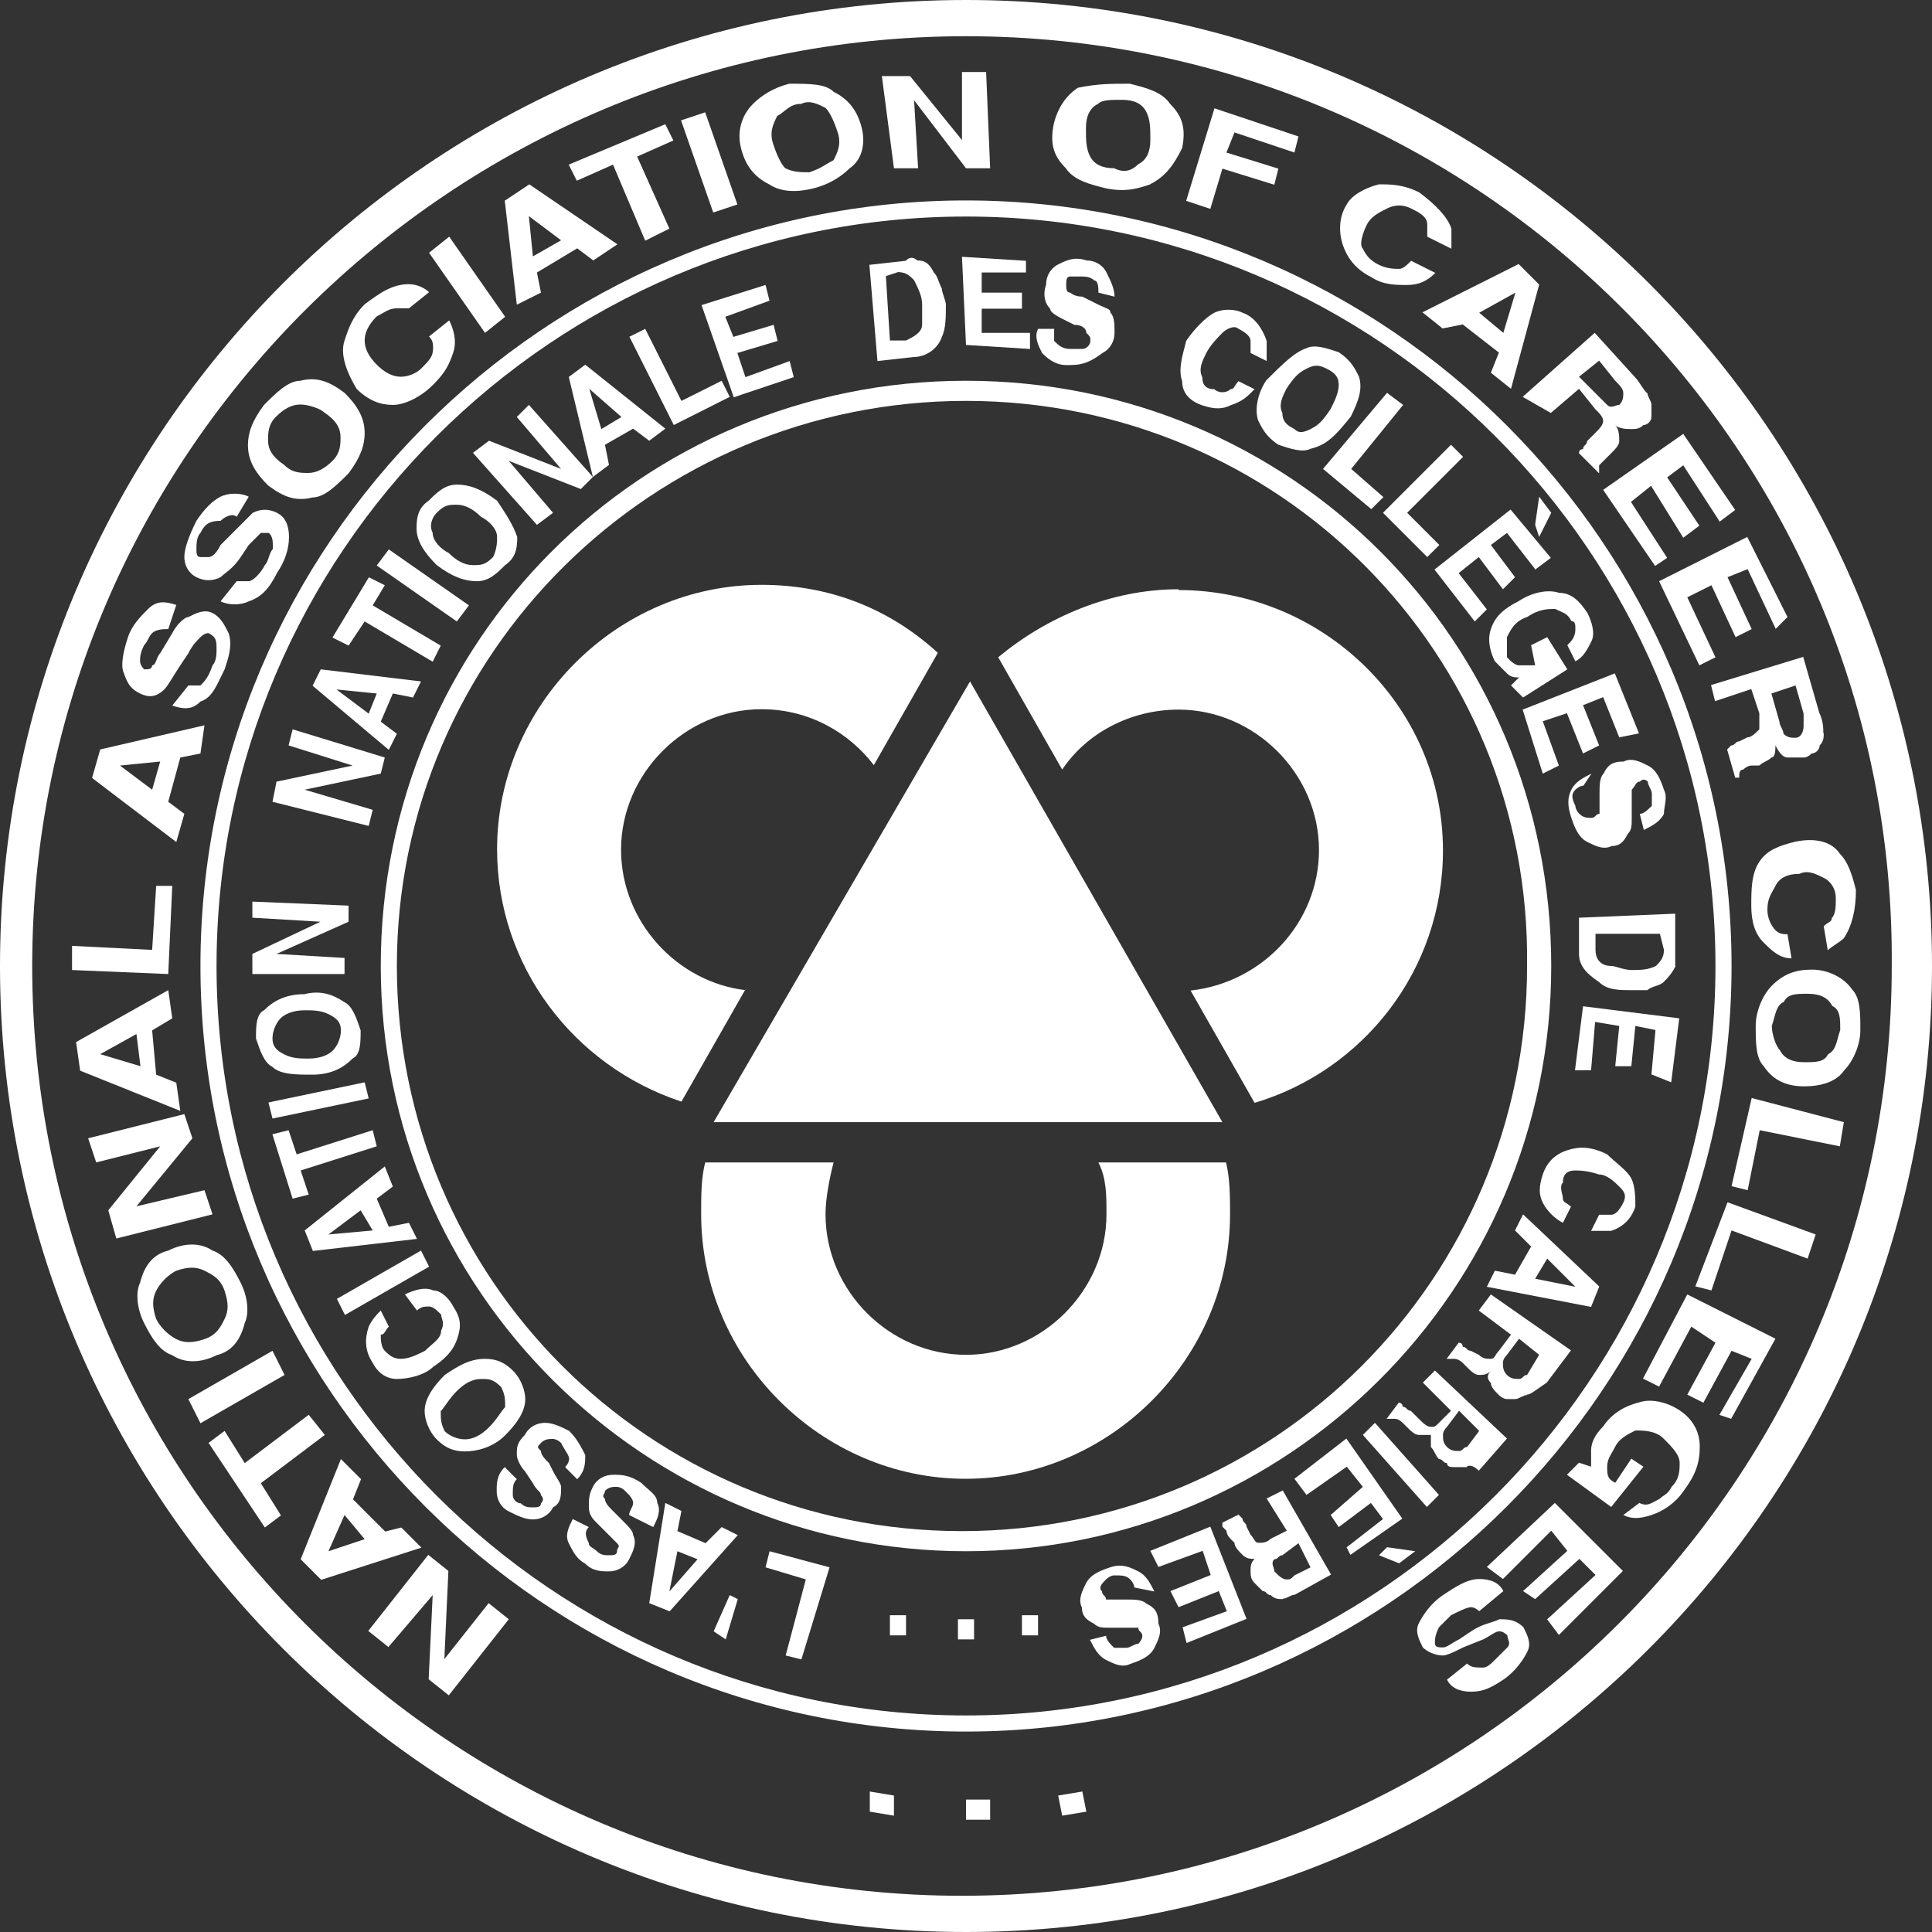
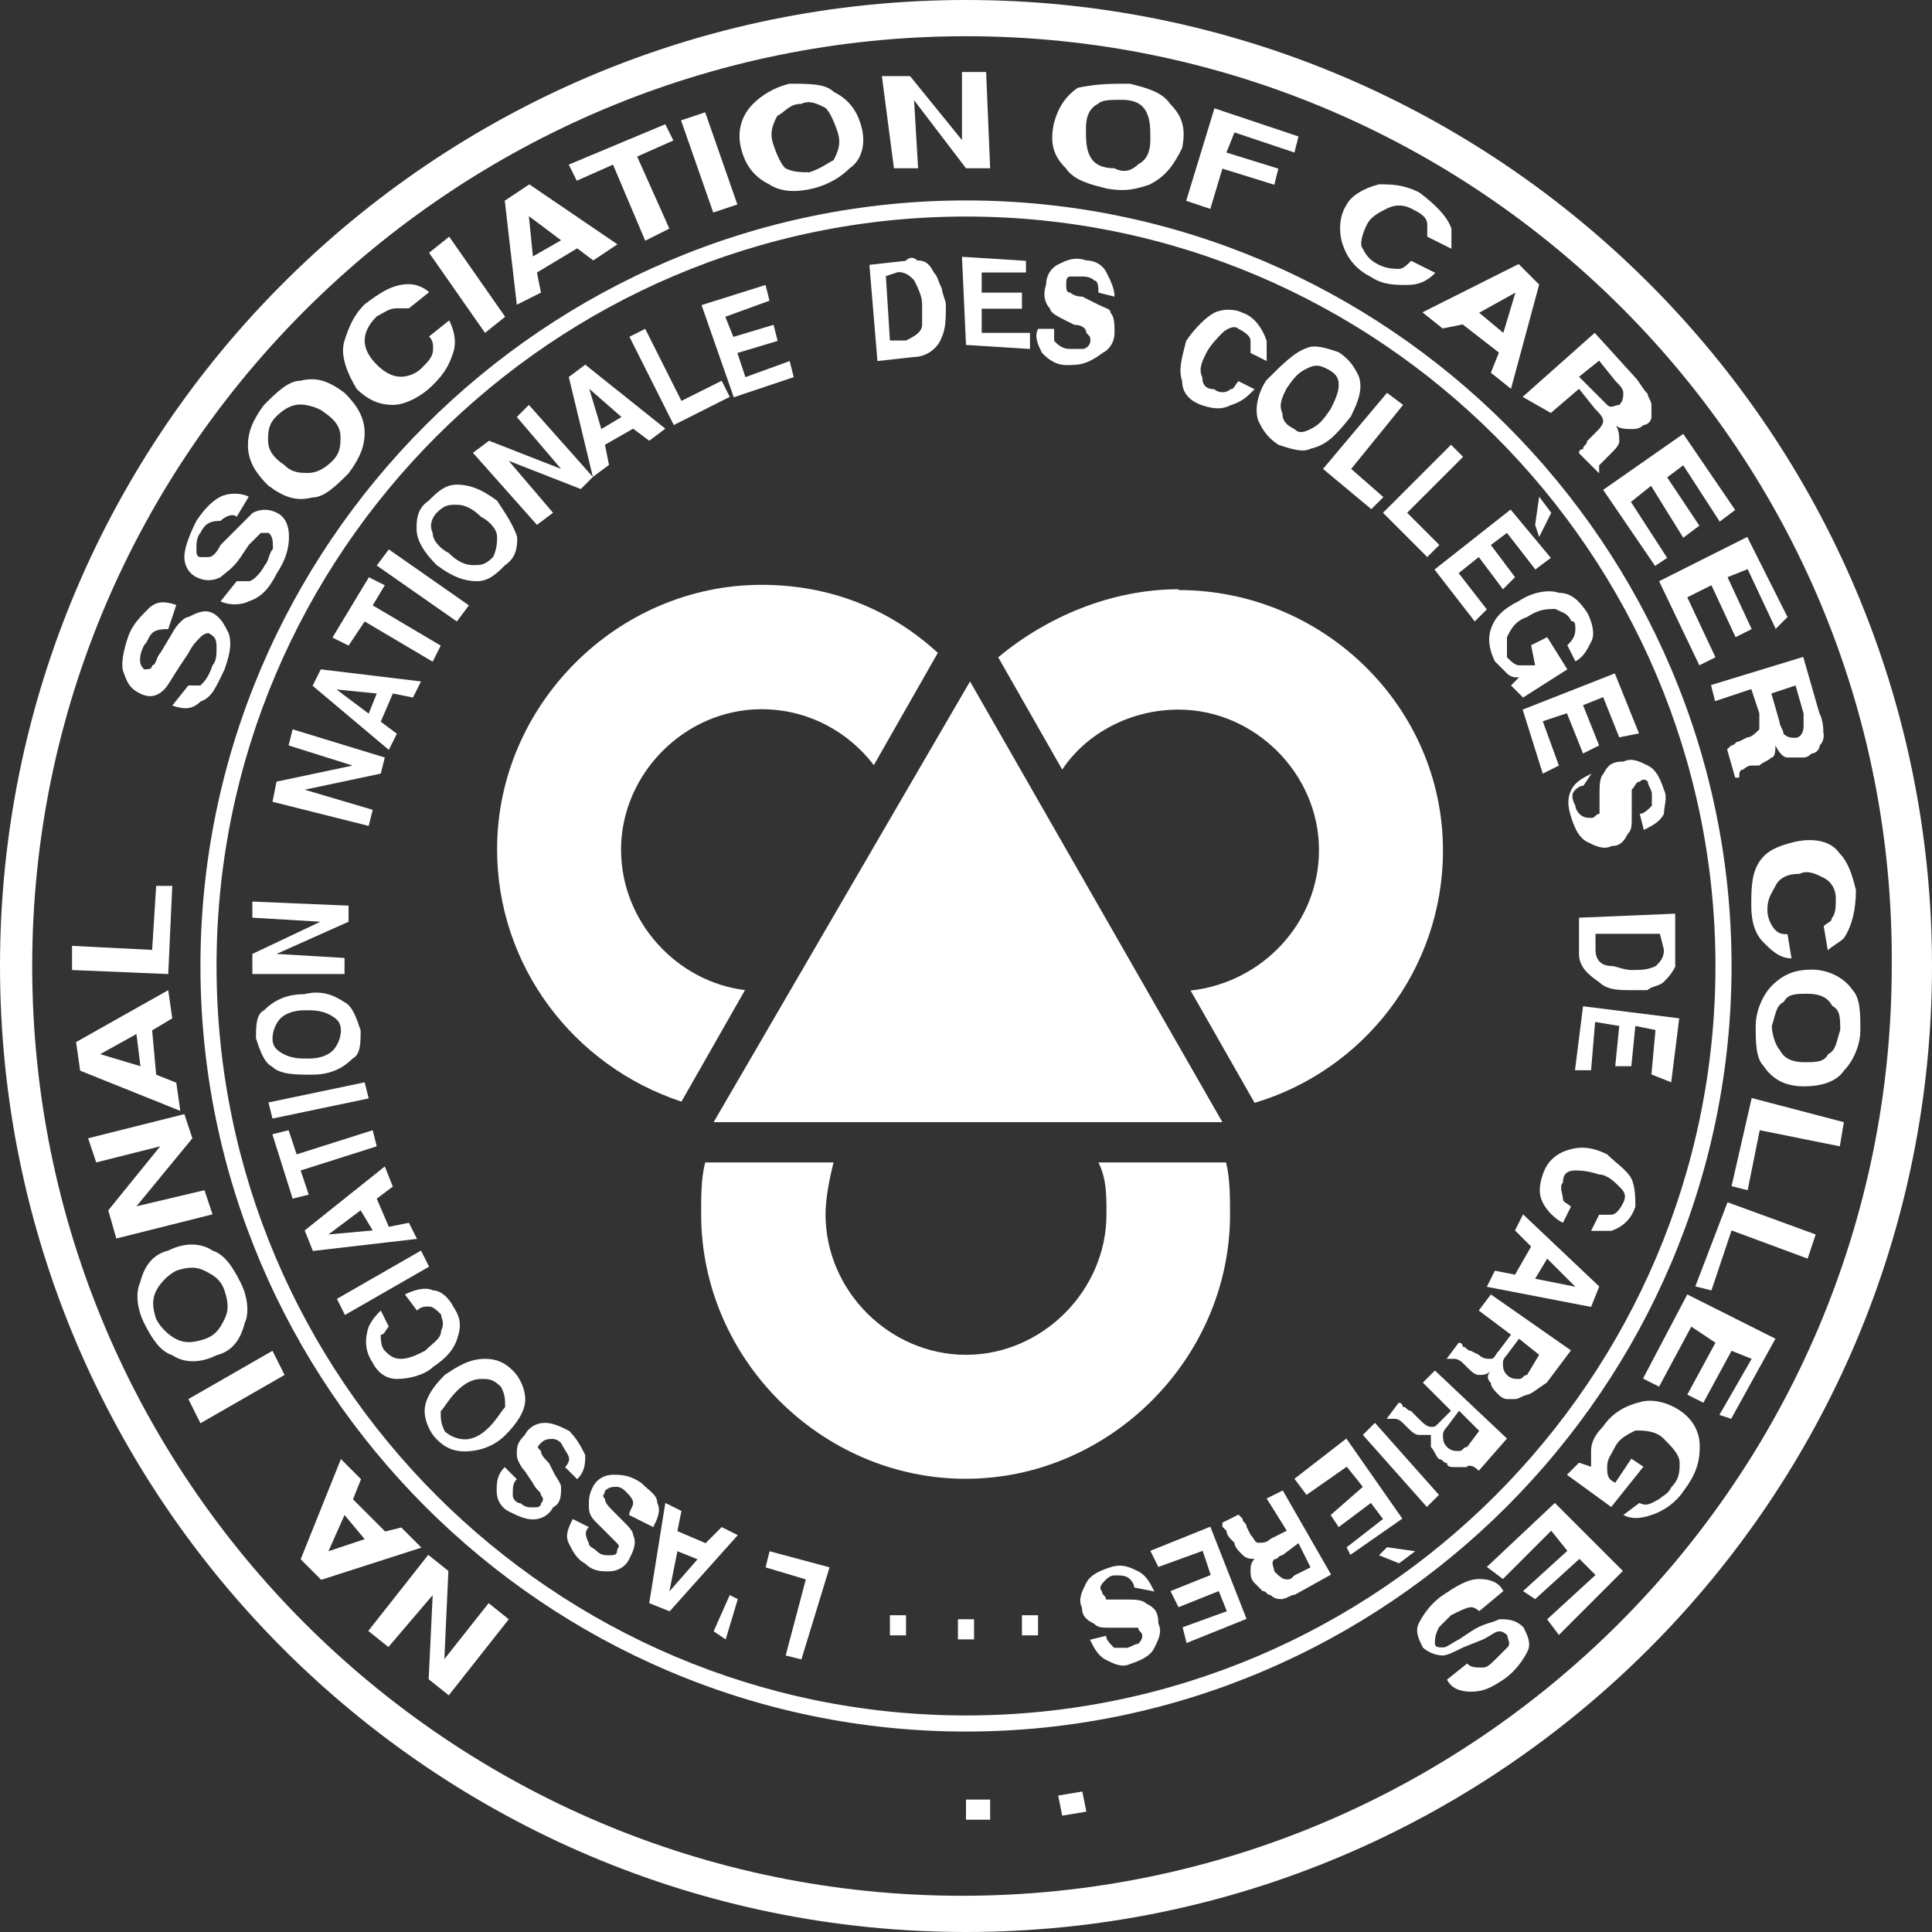
<svg xmlns="http://www.w3.org/2000/svg" id="Layer_1" viewBox="0 0 48 48">
  <rect x="0" y="0" width="48" height="48" fill="#333333" stroke="none" />
  <defs>
    <style>
      .cls-1 {
        fill: #fff;
      }
    </style>
  </defs>
  <path class="cls-1" d="M18.52,24.6c-1.69-.2-3.09-1.69-3.09-3.49,0-1.89,1.59-3.49,3.49-3.49,1.2,0,2.19.6,2.79,1.39l1.59-2.79c-1.2-1.1-2.69-1.69-4.38-1.69-3.59,0-6.57,2.99-6.57,6.57,0,2.89,1.89,5.38,4.58,6.27l1.59-2.79Z" />
  <polygon class="cls-1" points="17.73 27.88 30.37 27.88 24.1 16.93 17.73 27.88" />
  <g>
    <path class="cls-1" d="M11.15,42.12l-.5-.4.1-2.09-1.1,1.29-.5-.4,1.49-1.89.5.4-.1,2.19,1.1-1.39.5.4-1.49,1.89Z" />
    <path class="cls-1" d="M7.97,39.24l-.5-.5,1-2.49.5.5-.2.5.8.8.4-.1.5.5-2.49.8ZM9.06,38.24l-.5-.6-.4.9.9-.3Z" />
-     <path class="cls-1" d="M5.18,35.85l.4-.3.5.8,1.59-1.2.4.5-1.59,1.2.5.8-.4.3-1.39-2.09Z" />
    <path class="cls-1" d="M6.77,33.56l.3.6-2.09,1.2-.3-.6,2.09-1.2Z" />
    <path class="cls-1" d="M5.28,31.07c.3.1.5.4.7.8s.2.8.1,1c-.1.4-.3.7-.7.8-.4.2-.8.2-1.1,0-.3-.1-.5-.4-.7-.8-.2-.4-.2-.8-.1-1,.1-.4.3-.7.7-.8.4-.2.8-.2,1.1,0ZM5.08,31.57c-.2-.1-.4-.1-.7,0-.2.1-.4.3-.5.5-.1.2-.1.4,0,.7.1.2.3.4.5.5s.4.1.7,0c.3-.1.4-.3.5-.5s.1-.4,0-.7-.3-.4-.5-.5Z" />
    <path class="cls-1" d="M2.89,30.77l-.2-.7,1.29-1.59-1.59.4-.2-.6,2.39-.6.2.6-1.39,1.69,1.69-.4.2.6-2.39.6Z" />
    <path class="cls-1" d="M1.99,26.59l-.1-.7,2.29-1.29.1.7-.5.3.1,1.1.5.2.1.7-2.49-1ZM3.49,26.49l-.1-.8-.9.5,1,.3Z" />
    <path class="cls-1" d="M1.79,24.1v-.6l1.99.1.1-1.59h.4l-.1,2.19-2.39-.1Z" />
-     <path class="cls-1" d="M2.29,19.32l.2-.7,2.59-.6-.1.7-.5.1-.3,1.1.4.3-.2.7-2.09-1.59ZM3.78,19.62l.2-.7-1,.1.8.6Z" />
    <path class="cls-1" d="M4.68,17.03h.3c.1-.1.2-.2.3-.5.1-.1.1-.3.1-.4,0-.2,0-.3-.2-.4q-.1,0-.2.1c-.1.1-.2.2-.3.4l-.2.3c-.2.3-.3.5-.4.6-.2.2-.4.2-.6.1-.2-.1-.3-.2-.4-.5-.1-.2,0-.6.1-.9.1-.3.3-.5.5-.7s.4-.2.7-.1l-.2.6c-.1,0-.3,0-.4.1-.1.1-.1.2-.2.3-.1.2-.1.3-.1.4s.1.2.1.2c.1,0,.2,0,.2-.1.1,0,.1-.2.2-.3l.3-.5c.1-.2.3-.4.4-.4.2-.1.4-.2.6-.1.2.1.3.3.4.5.1.3,0,.6-.1.9-.2.4-.3.7-.6.8-.2.2-.4.2-.7.1l.4-.5Z" />
    <path class="cls-1" d="M5.88,14.44h.3c.1,0,.3-.2.4-.4.1-.1.1-.3.2-.4,0-.2,0-.3-.1-.4h-.2c-.1.1-.2.2-.3.3l-.2.3c-.2.3-.4.4-.5.5-.2.1-.4.1-.6,0s-.3-.3-.3-.5.1-.5.3-.9c.2-.3.4-.5.6-.6s.5-.1.7,0l-.3.5c-.1-.1-.3,0-.4.1-.3,0-.4.1-.5.3-.1.1-.1.3-.1.4s0,.2.1.2h.2c.1,0,.2-.1.3-.3l.4-.4c.2-.2.3-.3.4-.4.2-.1.4-.1.6,0s.3.3.3.6-.1.6-.3.9c-.2.4-.4.6-.7.7-.2.1-.5.1-.7,0l.4-.5Z" />
    <path class="cls-1" d="M9.06,10.76c0,.3-.1.6-.4,1-.3.3-.6.6-.9.6-.4.1-.7,0-1.1-.3-.3-.3-.5-.6-.5-1,0-.3.1-.6.4-1,.3-.3.6-.6.9-.6.4-.1.7,0,1.1.3.3.3.5.6.5,1ZM8.46,10.85c0-.2-.1-.4-.4-.6-.1-.1-.4-.2-.6-.2s-.4.1-.6.3-.2.4-.2.6.1.4.4.6c.2.2.4.2.6.2s.4-.1.6-.3c.2-.2.2-.4.2-.6Z" />
    <path class="cls-1" d="M8.56,8.46c.1-.3.2-.6.5-.9.4-.3.7-.5,1.1-.5.2,0,.4.1.5.2l-.5.4h-.3c-.2,0-.3.1-.5.2-.2.2-.3.4-.3.6s.1.4.3.6c.2.2.4.3.6.3s.4-.1.5-.2c.2-.2.3-.3.3-.5,0-.1,0-.2-.1-.3l.5-.4c.1.2.2.5.1.8-.1.3-.2.5-.5.8s-.7.5-1,.5-.6-.1-.9-.4c-.3-.5-.4-.9-.3-1.2Z" />
    <path class="cls-1" d="M12.55,7.87l-.5.4-1.39-1.99.5-.4,1.39,1.99Z" />
    <path class="cls-1" d="M12.55,4.98l.6-.4,2.19,1.49-.6.4-.4-.3-1,.6.1.5-.6.3-.3-2.59ZM13.24,6.37l.7-.4-.8-.6.1,1Z" />
    <path class="cls-1" d="M16.53,3.09l.2.4-.9.4.8,1.79-.6.3-.8-1.89-.9.4-.2-.4,2.39-1Z" />
    <path class="cls-1" d="M18.32,5.08l-.6.2-.8-2.29.6-.2.8,2.29Z" />
    <path class="cls-1" d="M21.11,4.18c-.2.2-.5.4-.9.5s-.8.1-1.1-.1c-.4-.2-.6-.5-.7-.9s0-.8.3-1.1c.2-.2.5-.4.9-.5.5,0,.9,0,1.1.2.4.2.6.5.7.9.1.4,0,.8-.3,1ZM20.71,3.98c.1-.2.2-.4.1-.7s-.2-.5-.3-.6c-.2-.1-.4-.2-.6-.1-.3,0-.4.2-.6.3-.1.2-.2.4-.1.7s.2.5.3.6c.2.1.4.1.6.1.3-.1.4-.2.6-.3Z" />
    <path class="cls-1" d="M21.91,1.89h.7l1.29,1.59v-1.69h.6l.1,2.39h-.6l-1.29-1.69.1,1.69h-.6l-.3-2.29Z" />
    <path class="cls-1" d="M28.58,4.58c-.3.1-.6.2-1.1.1-.4-.1-.8-.2-1-.5-.3-.3-.4-.6-.3-1.1.1-.4.3-.7.6-.9.5-.1.8-.1,1.29-.1.4.1.8.2,1,.5.3.3.4.6.3,1.1-.2.4-.4.7-.8.9ZM28.28,4.08c.2-.1.3-.3.3-.6s0-.5-.1-.7-.3-.3-.6-.3-.5,0-.6.1c-.2.1-.3.3-.3.6s0,.5.1.7.3.3.6.3c.2.1.4.1.6-.1Z" />
-     <path class="cls-1" d="M30.17,2.69l2.09.7-.1.4-1.49-.5-.2.5,1.29.4-.1.4-1.29-.4-.3,1-.6-.2.7-2.29Z" />
+     <path class="cls-1" d="M30.17,2.69l2.09.7-.1.4-1.49-.5-.2.5,1.29.4-.1.4-1.29-.4-.3,1-.6-.2.7-2.29" />
    <path class="cls-1" d="M34.26,4.58c.3,0,.6,0,1,.2.4.3.7.6.8.9v.5l-.6-.3v-.3c0-.2-.2-.3-.4-.4-.2-.1-.4-.1-.6,0s-.4.2-.5.4c-.1.2-.2.5-.1.6.1.2.2.3.4.4s.4.1.5.1.2-.1.3-.2l.6.3c-.2.2-.4.3-.7.3s-.6,0-.9-.2c-.4-.2-.6-.5-.7-.8-.1-.3-.1-.7.1-1,.1-.2.4-.4.8-.5Z" />
    <path class="cls-1" d="M37.74,6.57l.5.5-.7,2.59-.5-.4.2-.5-.9-.7-.5.1-.5-.4,2.39-1.2ZM36.75,7.77l.6.5.3-1-.9.5Z" />
    <path class="cls-1" d="M40.93,9.76c0,.1.1.2.1.3v.3c0,.1-.1.2-.2.2-.1.1-.2.1-.3.1s-.3,0-.4-.1c.1.1.1.3.1.4s-.1.2-.2.3l-.1.1q-.1.1-.2.2v.2h0l-.5-.5q0-.1.1-.1c0-.1.1-.1.1-.2l.2-.2c.1-.1.2-.2.2-.3s-.1-.2-.2-.3l-.4-.5-.7.6-.7-.4,1.79-1.59,1,1.1c.1.1.2.3.3.4ZM39.73,8.96l-.5.4.5.5c.1.1.2.2.2.2.1.1.2,0,.3,0,.1-.1.1-.2.1-.3s-.1-.2-.2-.3l-.4-.5Z" />
    <path class="cls-1" d="M42.72,12.95l-.9-1.39-.4.3.8,1.2-.4.3-.8-1.29-.5.4.9,1.39-.3.2-1.29-1.89,1.99-1.39,1.29,1.89-.4.3Z" />
    <path class="cls-1" d="M44.12,15.63l-.7-1.49-.5.2.6,1.29-.4.2-.6-1.29-.6.3.7,1.49-.4.2-1-2.09,2.19-1.1,1,1.99-.3.3Z" />
    <path class="cls-1" d="M45.31,18.22c0,.1,0,.2-.1.3,0,.1-.1.2-.2.2q-.1.1-.2.1h-.4c-.1,0-.2-.1-.3-.3,0,.1,0,.3-.1.3-.1.1-.2.1-.3.2h-.2c-.1,0-.2.1-.2.1-.1,0-.1.1-.1.2h-.1l-.2-.7.1-.1c.1,0,.1-.1.2-.1l.2-.1c.1,0,.2-.1.3-.2v-.4l-.2-.6-.9.3-.1-.4,2.29-.7.4,1.39c.1.2.1.4.1.5ZM44.61,17.03l-.6.2.2.7c0,.1.1.2.1.3.1.1.2.1.3.1s.2-.1.2-.3v-.3l-.2-.7Z" />
    <path class="cls-1" d="M45.71,21.21c.2.2.3.5.4.9,0,.5-.1.9-.3,1.2-.1.1-.3.2-.4.3l-.1-.6c.1-.1.2-.1.2-.2.1-.1.1-.3.1-.5s-.1-.4-.3-.5-.4-.2-.6-.1c-.3,0-.5.1-.6.3-.1.2-.2.3-.2.6,0,.2.1.4.2.5.1.1.2.1.3.1l.1.6c-.3,0-.5-.2-.7-.4-.2-.2-.3-.5-.3-.9s0-.8.2-1.1c.2-.3.5-.4.9-.5.5-.1.9,0,1.1.3Z" />
    <path class="cls-1" d="M43.82,26.49c-.2-.2-.2-.6-.2-1s.2-.8.4-1c.3-.3.6-.4,1-.4s.8.2,1,.5c.2.2.2.6.2,1s-.2.8-.4,1c-.2.3-.6.4-1,.4-.5,0-.8-.2-1-.5ZM44.22,26.09c.1.2.3.3.6.3s.5,0,.6-.2c.2-.1.2-.3.3-.6,0-.3,0-.5-.2-.6-.1-.2-.3-.3-.6-.3s-.5,0-.6.2c-.2.1-.2.3-.3.6,0,.2.1.5.2.6Z" />
    <path class="cls-1" d="M45.81,27.88l-.1.6-1.99-.4-.3,1.49-.4-.1.5-2.19,2.29.6Z" />
    <path class="cls-1" d="M45.11,30.67l-.2.6-1.89-.7-.5,1.49-.4-.1.8-2.09,2.19.8Z" />
    <path class="cls-1" d="M42.72,35.15l.8-1.39-.5-.2-.7,1.29-.4-.2.7-1.29-.6-.4-.8,1.49-.4-.2,1.1-2.09,2.19,1.1-1.1,1.99-.3-.1Z" />
    <path class="cls-1" d="M40.73,37.34c.2.1.3,0,.5-.1.1-.1.2-.1.3-.3.2-.2.2-.4.2-.6s-.2-.4-.4-.6c-.2-.2-.5-.2-.7-.2-.2.1-.4.2-.5.4s-.2.3-.2.5,0,.3.2.4l.4-.6.3.2-.8,1-1.1-.8.3-.3.3.1v-.4c0-.2.1-.4.3-.6.2-.3.5-.5.9-.6.3-.1.7,0,1,.2s.5.5.5.9-.1.7-.4,1.1c-.2.3-.5.5-.8.6s-.5.1-.7,0l.4-.3Z" />
    <path class="cls-1" d="M38.44,40.23l1.2-1.1-.4-.4-1.1,1-.3-.2,1.1-1-.4-.5-1.2,1.2-.4-.3,1.69-1.59,1.69,1.69-1.59,1.59-.3-.4Z" />
    <path class="cls-1" d="M36.75,40.03c-.1-.1-.2-.1-.2-.1-.1,0-.3.1-.5.2l-.3.3c-.1.2-.1.3-.1.4s.1.1.2.1.2-.1.4-.2l.3-.2c.3-.2.5-.2.7-.3.2,0,.4,0,.6.2.1.2.2.4.1.6-.1.2-.3.5-.6.7s-.5.3-.8.3-.5-.1-.6-.3l.5-.4c.1.1.2.1.4.1.1,0,.2-.1.3-.2l.3-.3c.1-.1,0-.2,0-.3q-.1-.1-.2-.1c-.1,0-.2.1-.4.2l-.5.2c-.2.1-.4.2-.5.2-.2,0-.4-.1-.5-.2-.1-.2-.2-.4-.1-.6.1-.2.3-.5.6-.7s.6-.4.9-.4.5.1.6.3l-.6.5Z" />
    <path class="cls-1" d="M26.99,45.01l-.6.1-.1-.5.6-.1.1.5Z" />
    <path class="cls-1" d="M24.6,45.21h-.6v-.5h.6v.5Z" />
-     <path class="cls-1" d="M22.21,45.11l-.6-.1v-.5l.6.1v.5Z" />
  </g>
  <g>
    <path class="cls-1" d="M19.92,41.23l-.4-.1.5-1.89-1-.3.1-.4,1.49.4-.7,2.29Z" />
    <path class="cls-1" d="M17.73,40.53l.4-.9.2.1-.3,1-.3-.2Z" />
    <path class="cls-1" d="M16.63,40.03l-.5-.2.4-2.49.4.2-.1.5.7.3.4-.4.4.2-1.69,1.89ZM17.33,38.74l-.5-.2-.2,1,.7-.8Z" />
    <path class="cls-1" d="M15.63,37.64c0-.1.1-.2.1-.3s-.1-.2-.2-.3c-.1-.1-.2-.1-.2-.1-.1,0-.2,0-.3.1,0,.1-.1.1,0,.2,0,.1.1.2.2.3l.2.2c.2.2.3.3.3.4.1.2,0,.4-.1.6-.1.2-.3.3-.5.3s-.4,0-.6-.2c-.2-.1-.3-.3-.4-.5-.1-.2,0-.4.1-.6l.4.2c-.1.1-.1.2,0,.4,0,.1.1.1.2.2.1.1.2.1.3.1s.2,0,.2-.1.1-.1,0-.2c0,0-.1-.1-.2-.2l-.3-.3c-.1-.1-.2-.2-.2-.4s0-.3.1-.5.3-.3.5-.3.4,0,.7.2c.2.2.4.3.4.5.1.2,0,.4-.1.6l-.6-.3Z" />
    <path class="cls-1" d="M14.04,36.45c.1-.1.1-.2.1-.2,0-.1-.1-.2-.2-.4-.1-.1-.2-.1-.2-.1-.1,0-.2,0-.3.1s-.1.1,0,.2c0,.1.1.2.2.3l.1.2c.1.2.2.3.2.4,0,.2,0,.4-.2.5-.1.2-.3.3-.5.3s-.4-.1-.6-.2c-.2-.1-.3-.3-.3-.5s0-.4.2-.6l.3.3c-.1.1-.1.2-.1.4,0,.1.1.2.2.2.1.1.2.1.3.1s.2,0,.2-.1q.1-.1,0-.2c0-.1-.1-.1-.2-.3l-.2-.3c-.1-.1-.2-.3-.2-.4,0-.2,0-.3.2-.5.1-.2.3-.3.5-.3s.4.1.6.2c.2.2.3.4.4.6,0,.2,0,.4-.2.6l-.3-.3Z" />
    <path class="cls-1" d="M12.05,33.76c.3,0,.5.1.7.3s.3.5.3.7c0,.3-.2.6-.5.9-.3.3-.7.4-1,.4s-.5-.1-.7-.3-.3-.5-.3-.7c0-.3.2-.6.5-.9.3-.2.6-.4,1-.4ZM11.95,34.26c-.2,0-.4.1-.6.3-.2.2-.3.4-.4.5,0,.2,0,.3.1.5.1.1.3.2.5.2s.4-.1.6-.3c.2-.2.3-.4.4-.5,0-.2,0-.3-.1-.5-.2-.2-.3-.2-.5-.2Z" />
    <path class="cls-1" d="M9.86,34.26c-.3,0-.5-.2-.6-.4-.2-.3-.2-.6-.1-.9.1-.2.2-.3.3-.4l.2.4c-.1.1-.1.2-.2.2,0,.1,0,.3.1.4.1.1.2.2.4.2s.4-.1.6-.2c.2-.2.4-.3.4-.5.1-.2,0-.3,0-.4-.1-.1-.2-.2-.3-.2s-.2,0-.3.1l-.3-.4c.2-.1.5-.2.7-.1.2,0,.4.2.5.4.2.3.2.5.1.8-.1.3-.3.5-.6.7-.2.2-.6.3-.9.3Z" />
    <path class="cls-1" d="M10.46,31.07l.2.4-2.09,1.2-.2-.4,2.09-1.2Z" />
    <path class="cls-1" d="M7.77,31.07l-.2-.5,1.99-1.59.2.5-.4.3.3.7.5-.1.2.4-2.59.3ZM9.26,30.57l-.3-.5-.8.6,1.1-.1Z" />
    <path class="cls-1" d="M6.77,28.18l.4-.1.2.6,1.89-.6.1.4-1.89.6.2.6-.4.1-.5-1.59Z" />
    <path class="cls-1" d="M9.06,26.89l.1.4-2.39.5-.1-.4,2.39-.5Z" />
    <path class="cls-1" d="M8.56,24.9c.2.1.3.4.4.7,0,.3,0,.6-.2.7-.2.2-.5.4-1,.4-.4,0-.8,0-1-.2-.2-.1-.3-.4-.4-.7,0-.3,0-.6.2-.7.2-.2.5-.4,1-.4.4-.1.7,0,1,.2ZM8.17,25.2c-.2-.1-.4-.1-.6-.1-.3,0-.5.1-.6.2s-.2.3-.2.5.1.3.3.4c.2.1.4.1.6.1.3,0,.5-.1.6-.2.1-.1.2-.3.2-.5s-.1-.3-.3-.4Z" />
    <path class="cls-1" d="M6.27,24.2v-.5l1.69-.8-1.69-.1v-.4l2.39.1v.4l-1.79.8,1.69.1v.4h-2.29Z" />
    <path class="cls-1" d="M6.77,19.92l.1-.5,1.89-.4-1.59-.5.1-.4,2.29.7-.1.4-1.89.4,1.69.5-.1.4-2.39-.6Z" />
    <path class="cls-1" d="M7.77,17.03l.2-.4,2.49.3-.2.4-.5-.1-.3.7.4.3-.2.4-1.89-1.59ZM9.16,17.73l.2-.5-1-.1.8.6Z" />
    <path class="cls-1" d="M9.16,14.34l.4.2-.3.5,1.69,1-.2.4-1.69-1-.4.6-.4-.2.9-1.49Z" />
    <path class="cls-1" d="M11.65,15.04l-.3.4-1.99-1.39.3-.4,1.99,1.39Z" />
    <path class="cls-1" d="M12.85,13.34c0,.2,0,.5-.3.7-.2.2-.4.4-.7.4s-.6-.1-1-.4c-.3-.3-.5-.6-.5-.9,0-.2,0-.5.3-.7.2-.2.4-.4.7-.4s.6.1,1,.4c.2.3.4.6.5.9ZM12.35,13.34c0-.2-.2-.4-.4-.5-.2-.2-.4-.3-.6-.3s-.3,0-.5.2c-.1.1-.2.3-.1.5,0,.2.2.4.4.5.2.2.4.3.6.3s.3,0,.5-.2c.1-.2.1-.4.1-.5Z" />
    <path class="cls-1" d="M11.75,11.25l.4-.3,1.79.7-1.1-1.29.3-.3,1.59,1.79-.3.3-1.79-.7,1.1,1.29-.4.3-1.59-1.79Z" />
    <path class="cls-1" d="M14.14,9.36l.4-.3,1.99,1.59-.4.3-.4-.3-.7.4.1.5-.4.3-.6-2.49ZM14.94,10.66l.5-.3-.8-.7.3,1Z" />
    <path class="cls-1" d="M15.63,8.37l.4-.2.9,1.79,1-.5.2.4-1.39.7-1.1-2.19Z" />
    <path class="cls-1" d="M19.12,7.47l-1.1.4.2.5,1-.3.1.4-1,.3.2.6,1.1-.4.1.4-1.49.5-.8-2.29,1.59-.5.1.4Z" />
    <path class="cls-1" d="M22.8,6.47c.2,0,.3.1.4.3.1.1.1.2.2.4,0,.1.1.3.1.4,0,.3,0,.6-.1.8-.1.3-.4.5-.7.5l-.9.1-.2-2.39.9-.1c.1-.1.2-.1.3,0ZM22.01,6.87l.1,1.59h.4c.2-.1.4-.2.4-.4v-.5c0-.2-.1-.4-.2-.6-.1-.1-.2-.2-.4-.2l-.3.1Z" />
    <path class="cls-1" d="M25.49,6.77h-1.1v.5h1v.4h-1v.6h1.2v.4l-1.59-.1-.1-2.19,1.59.1v.3Z" />
    <path class="cls-1" d="M26.19,8.17v.3c.1.1.2.2.4.2h.3c.1,0,.2-.1.2-.2s0-.1-.1-.2c0-.1-.1-.2-.3-.2l-.2-.1c-.2-.1-.4-.2-.4-.3-.1-.1-.2-.3-.1-.6,0-.2.1-.4.3-.5.2-.1.4-.2.7-.1.2,0,.4.1.5.3.1.2.2.4.2.6l-.4-.1c0-.1,0-.3-.1-.3q-.1-.1-.3-.1h-.3c-.1,0-.1.1-.1.2s0,.2.1.2c0,0,.1.1.3.1l.4.2c.2.1.3.1.3.2.1.1.1.3.1.5s-.1.4-.3.5c-.4.3-.6.3-.9.3s-.5-.2-.6-.3c-.1-.2-.2-.4-.1-.6h.4Z" />
    <path class="cls-1" d="M30.17,7.77c.2-.1.5-.1.7,0,.3.1.5.4.6.7v.5l-.4-.2v-.3c0-.1-.1-.2-.3-.3-.1-.1-.3,0-.4.1s-.3.3-.4.5c-.1.2-.2.4-.1.6,0,.2.1.3.3.3.1.1.3.1.4,0,.1,0,.1-.1.2-.2l.4.2c-.2.2-.3.3-.6.4-.2.1-.4.1-.7,0-.3-.1-.5-.3-.5-.6-.1-.3,0-.6.1-1,.2-.3.5-.6.7-.7Z" />
    <path class="cls-1" d="M32.56,11.15c-.2.1-.5,0-.8-.1-.3-.2-.4-.4-.5-.6-.1-.3,0-.7.2-1,.4-.4.7-.7,1-.8.2-.1.5,0,.8.1.3.2.4.4.5.6.1.3,0,.6-.2,1-.4.5-.6.7-1,.8ZM32.56,10.66c.2-.1.3-.2.5-.5.1-.2.2-.4.2-.6s-.1-.3-.3-.4c-.2-.1-.3-.1-.5,0s-.3.2-.5.5c-.1.2-.2.4-.1.6,0,.2.1.3.3.4.1.1.2.1.4,0Z" />
    <path class="cls-1" d="M34.46,9.76l.4.3-1.29,1.59.8.7-.3.3-1.2-1,1.59-1.89Z" />
    <path class="cls-1" d="M36.05,11.05l.3.3-1.39,1.39.8.8-.3.3-1.1-1.1,1.69-1.69Z" />
    <path class="cls-1" d="M38.14,14.14l-.7-.9-.4.3.6.8-.3.3-.6-.8-.5.4.7.9-.3.3-1-1.29,1.89-1.49,1,1.2-.4.3ZM38.24,13.34l-.1-.3.1-.7.3.4-.3.6Z" />
    <path class="cls-1" d="M38.94,16.03c.1-.1.2-.2.2-.4,0-.1,0-.2-.1-.2-.1-.2-.2-.2-.4-.3-.2,0-.4,0-.7.2-.3.1-.4.3-.5.5v.5c.1.1.2.2.3.2h.4l-.1-.5.4-.2.5.8-1.1.7-.3-.3.2-.2c-.1,0-.2,0-.3-.1s-.2-.2-.3-.3c-.1-.2-.2-.5-.1-.8.1-.3.3-.5.7-.7.3-.2.7-.3,1-.2.3,0,.5.2.7.5.1.2.2.5.1.7-.1.2-.2.4-.4.5l-.2-.4Z" />
    <path class="cls-1" d="M40.23,18.32l-.4-1-.5.2.4,1-.4.2-.4-1-.6.2.4,1.1-.4.2-.5-1.59,2.29-.9.6,1.49-.5.1Z" />
    <path class="cls-1" d="M39.34,19.52c-.1,0-.2.1-.2.1-.1.1-.1.2,0,.4,0,.1.1.2.1.2.1.1.2.1.3.1s.1-.1.2-.1v-.5c0-.2,0-.4.1-.5.1-.2.2-.3.5-.3.2-.1.4,0,.6.1.2.1.3.3.4.6.1.2,0,.4,0,.6-.1.2-.3.3-.5.4l-.1-.4c.1,0,.2-.1.3-.2v-.3c0-.1-.1-.2-.1-.3q-.1-.1-.2,0c-.1,0-.1.1-.2.2v.7c0,.2,0,.3-.1.4-.1.2-.2.3-.4.3-.2.1-.4,0-.6-.1-.2-.1-.3-.3-.4-.6-.1-.3-.1-.5,0-.7s.3-.3.5-.4l-.2.3Z" />
    <path class="cls-1" d="M41.63,24c-.1.2-.2.3-.3.4s-.3.1-.4.2h-.4c-.3,0-.6,0-.8-.2-.3-.2-.5-.4-.5-.7v-.9l2.39-.1v1.29ZM41.23,23.2h-1.59v.4c0,.2.1.4.4.4.1,0,.3.1.5.1s.4,0,.6-.1c.1-.1.2-.2.2-.4l-.1-.4Z" />
    <path class="cls-1" d="M41.03,26.69l.1-1.1-.5-.1-.1,1h-.4l.1-1-.6-.1-.1,1.2h-.4l.2-1.59,2.39.3-.2,1.59-.5-.2Z" />
    <path class="cls-1" d="M40.53,29.28c.1.2.1.5.1.7-.1.3-.3.5-.6.6h-.5l.2-.4h.3c.1,0,.2-.1.3-.3.1-.2,0-.3-.1-.4s-.3-.3-.5-.3c-.3-.1-.5-.1-.6-.1-.2,0-.3.1-.3.3-.1.1,0,.3,0,.4s.1.1.2.2l-.2.4c-.2-.1-.4-.3-.5-.5s-.1-.4,0-.7c.1-.3.3-.5.6-.6s.6-.1,1,.1c.2.2.5.4.6.6Z" />
    <path class="cls-1" d="M39.73,31.97l-.2.5-2.59-.5.2-.4.5.1.4-.7-.4-.4.2-.4,1.89,1.79ZM38.44,31.27l-.3.5,1,.2-.7-.7Z" />
    <path class="cls-1" d="M37.94,34.66c-.1,0-.2.1-.3.1h-.2c-.1,0-.2-.1-.2-.1-.1-.1-.2-.2-.2-.3-.1-.1-.1-.2,0-.3-.1.1-.2.1-.3.1s-.2-.1-.3-.2l-.1-.1c-.1-.1-.2-.1-.2-.1h-.2l.3-.4q.1,0,.1.1c.1,0,.1.1.2.1l.2.1c.1.1.2.1.3.1s.1-.1.2-.2l.3-.4-.8-.6.3-.4,1.99,1.39-.6.8c-.3.2-.4.3-.5.3ZM38.24,33.66l-.5-.4-.3.4q-.1.1-.1.2c0,.1,0,.2.1.3s.2.1.3.1.1-.1.2-.1l.3-.5Z" />
    <path class="cls-1" d="M36.45,36.45h-.3c-.1,0-.2,0-.2-.1-.1,0-.1-.1-.2-.1-.1-.1-.1-.2-.2-.3v-.3h-.3c-.1,0-.2-.1-.3-.2l-.1-.1q-.1-.1-.2-.1h-.2l.3-.4s.1,0,.1.1c.1,0,.1.1.2.1l.2.2c.1.1.2.2.3.2s.1,0,.2-.1l.3-.3-.7-.7.3-.3,1.79,1.69-.7.8c-.2-.2-.3-.1-.3-.1ZM36.75,35.55l-.5-.5-.3.4q-.1.1-.1.2c0,.1,0,.2.1.3s.2.1.3.1.1-.1.2-.1l.3-.4Z" />
    <path class="cls-1" d="M33.86,35.65l.3-.3,1.59,1.79-.3.3-1.59-1.79Z" />
    <path class="cls-1" d="M33.46,38.44l.9-.7-.3-.4-.8.6-.2-.3.8-.7-.4-.5-1,.7-.3-.4,1.29-1,1.39,1.99-1.29.9-.1-.2ZM34.26,38.64l.2-.2.7.1-.4.3-.5-.2Z" />
    <path class="cls-1" d="M31.87,39.73c-.1,0-.2,0-.3-.1-.1,0-.1-.1-.2-.1q-.1-.1-.2-.2c-.1-.1-.1-.2-.1-.3s0-.2.1-.3c-.1,0-.2,0-.3-.1-.1-.1-.2-.2-.2-.3l-.1-.1c-.1-.1-.1-.2-.1-.2l-.1-.1v-.1l.4-.2.1.1c0,.1.1.1.1.2l.1.2c.1.1.1.2.2.2s.2,0,.3-.1l.4-.2-.5-.8.4-.2,1.2,2.09-.9.5c-.1,0-.2.1-.3.1ZM32.56,38.94l-.3-.6-.4.3c-.1,0-.1.1-.2.1-.1.1,0,.2,0,.3.1.1.2.2.3.2s.1,0,.2-.1l.4-.2Z" />
    <path class="cls-1" d="M29.38,40.43l1.1-.4-.2-.5-1,.4-.2-.4,1-.4-.2-.6-1.1.4-.2-.4,1.49-.6.9,2.29-1.49.6-.1-.4Z" />
    <path class="cls-1" d="M28.18,39.44c0-.1-.1-.2-.1-.2-.1-.1-.2-.1-.4-.1-.1,0-.2.1-.2.1-.1.1-.2.2-.1.3,0,.1.1.1.1.2h.5c.2,0,.4,0,.5.1.2.1.3.2.3.5.1.2,0,.4-.1.6-.1.2-.3.3-.6.4-.2.1-.4,0-.6-.1s-.3-.3-.4-.5l.4-.1c0,.1.1.2.2.3h.3c.1,0,.2-.1.3-.1q.1-.1.1-.2c0-.1-.1-.1-.1-.2h-.7c-.2,0-.3,0-.4-.1-.2-.1-.3-.2-.3-.4-.1-.2,0-.4.1-.6.1-.2.3-.3.6-.4.3-.1.5,0,.7.1s.3.3.4.5l-.5-.1Z" />
    <path class="cls-1" d="M25.79,40.63h-.4v-.5h.4v.5Z" />
    <path class="cls-1" d="M24.2,40.73h-.4v-.5h.4v.5Z" />
    <path class="cls-1" d="M22.51,40.63h-.4v-.5h.4v.5Z" />
  </g>
  <path class="cls-1" d="M24,48C10.76,48,0,37.24,0,24S10.76,0,24,0s24,10.76,24,24-10.76,24-24,24h0ZM24,.9C11.25.9.8,11.25.8,24s10.36,23.1,23.1,23.1,23.1-10.36,23.1-23.1c.1-12.75-10.26-23.1-23-23.1h0Z" />
  <path class="cls-1" d="M24,43.02c-10.46,0-19.02-8.56-19.02-19.02S13.54,4.98,24,4.98s19.02,8.56,19.02,19.02-8.56,19.02-19.02,19.02h0ZM24,5.38C13.74,5.38,5.38,13.74,5.38,24s8.37,18.62,18.62,18.62,18.62-8.37,18.62-18.62c0-10.26-8.37-18.62-18.62-18.62h0Z" />
-   <path class="cls-1" d="M24,38.54c-7.97,0-14.54-6.47-14.54-14.54s6.47-14.54,14.54-14.54,14.54,6.47,14.54,14.54-6.57,14.54-14.54,14.54h0ZM24,9.96c-7.77,0-14.14,6.27-14.14,14.04s6.27,14.04,14.04,14.04,14.04-6.27,14.04-14.04c.1-7.77-6.17-14.04-13.94-14.04h0Z" />
  <path class="cls-1" d="M29.28,14.64c-1.69,0-3.29.7-4.48,1.69l1.59,2.79c.6-.9,1.69-1.49,2.89-1.49,1.89,0,3.49,1.59,3.49,3.49,0,1.79-1.39,3.29-3.19,3.49l1.59,2.79c2.69-.8,4.68-3.29,4.68-6.27,0-3.59-2.99-6.47-6.57-6.47Z" />
  <path class="cls-1" d="M27.29,28.88c.2.4.2.8.2,1.29,0,1.89-1.59,3.49-3.49,3.49s-3.49-1.59-3.49-3.49c0-.4.1-.9.2-1.29h-3.19c-.1.4-.1.8-.1,1.29,0,3.59,2.99,6.57,6.57,6.57s6.57-2.99,6.57-6.57c0-.4,0-.9-.1-1.29,0,0-3.19,0-3.19,0Z" />
</svg>